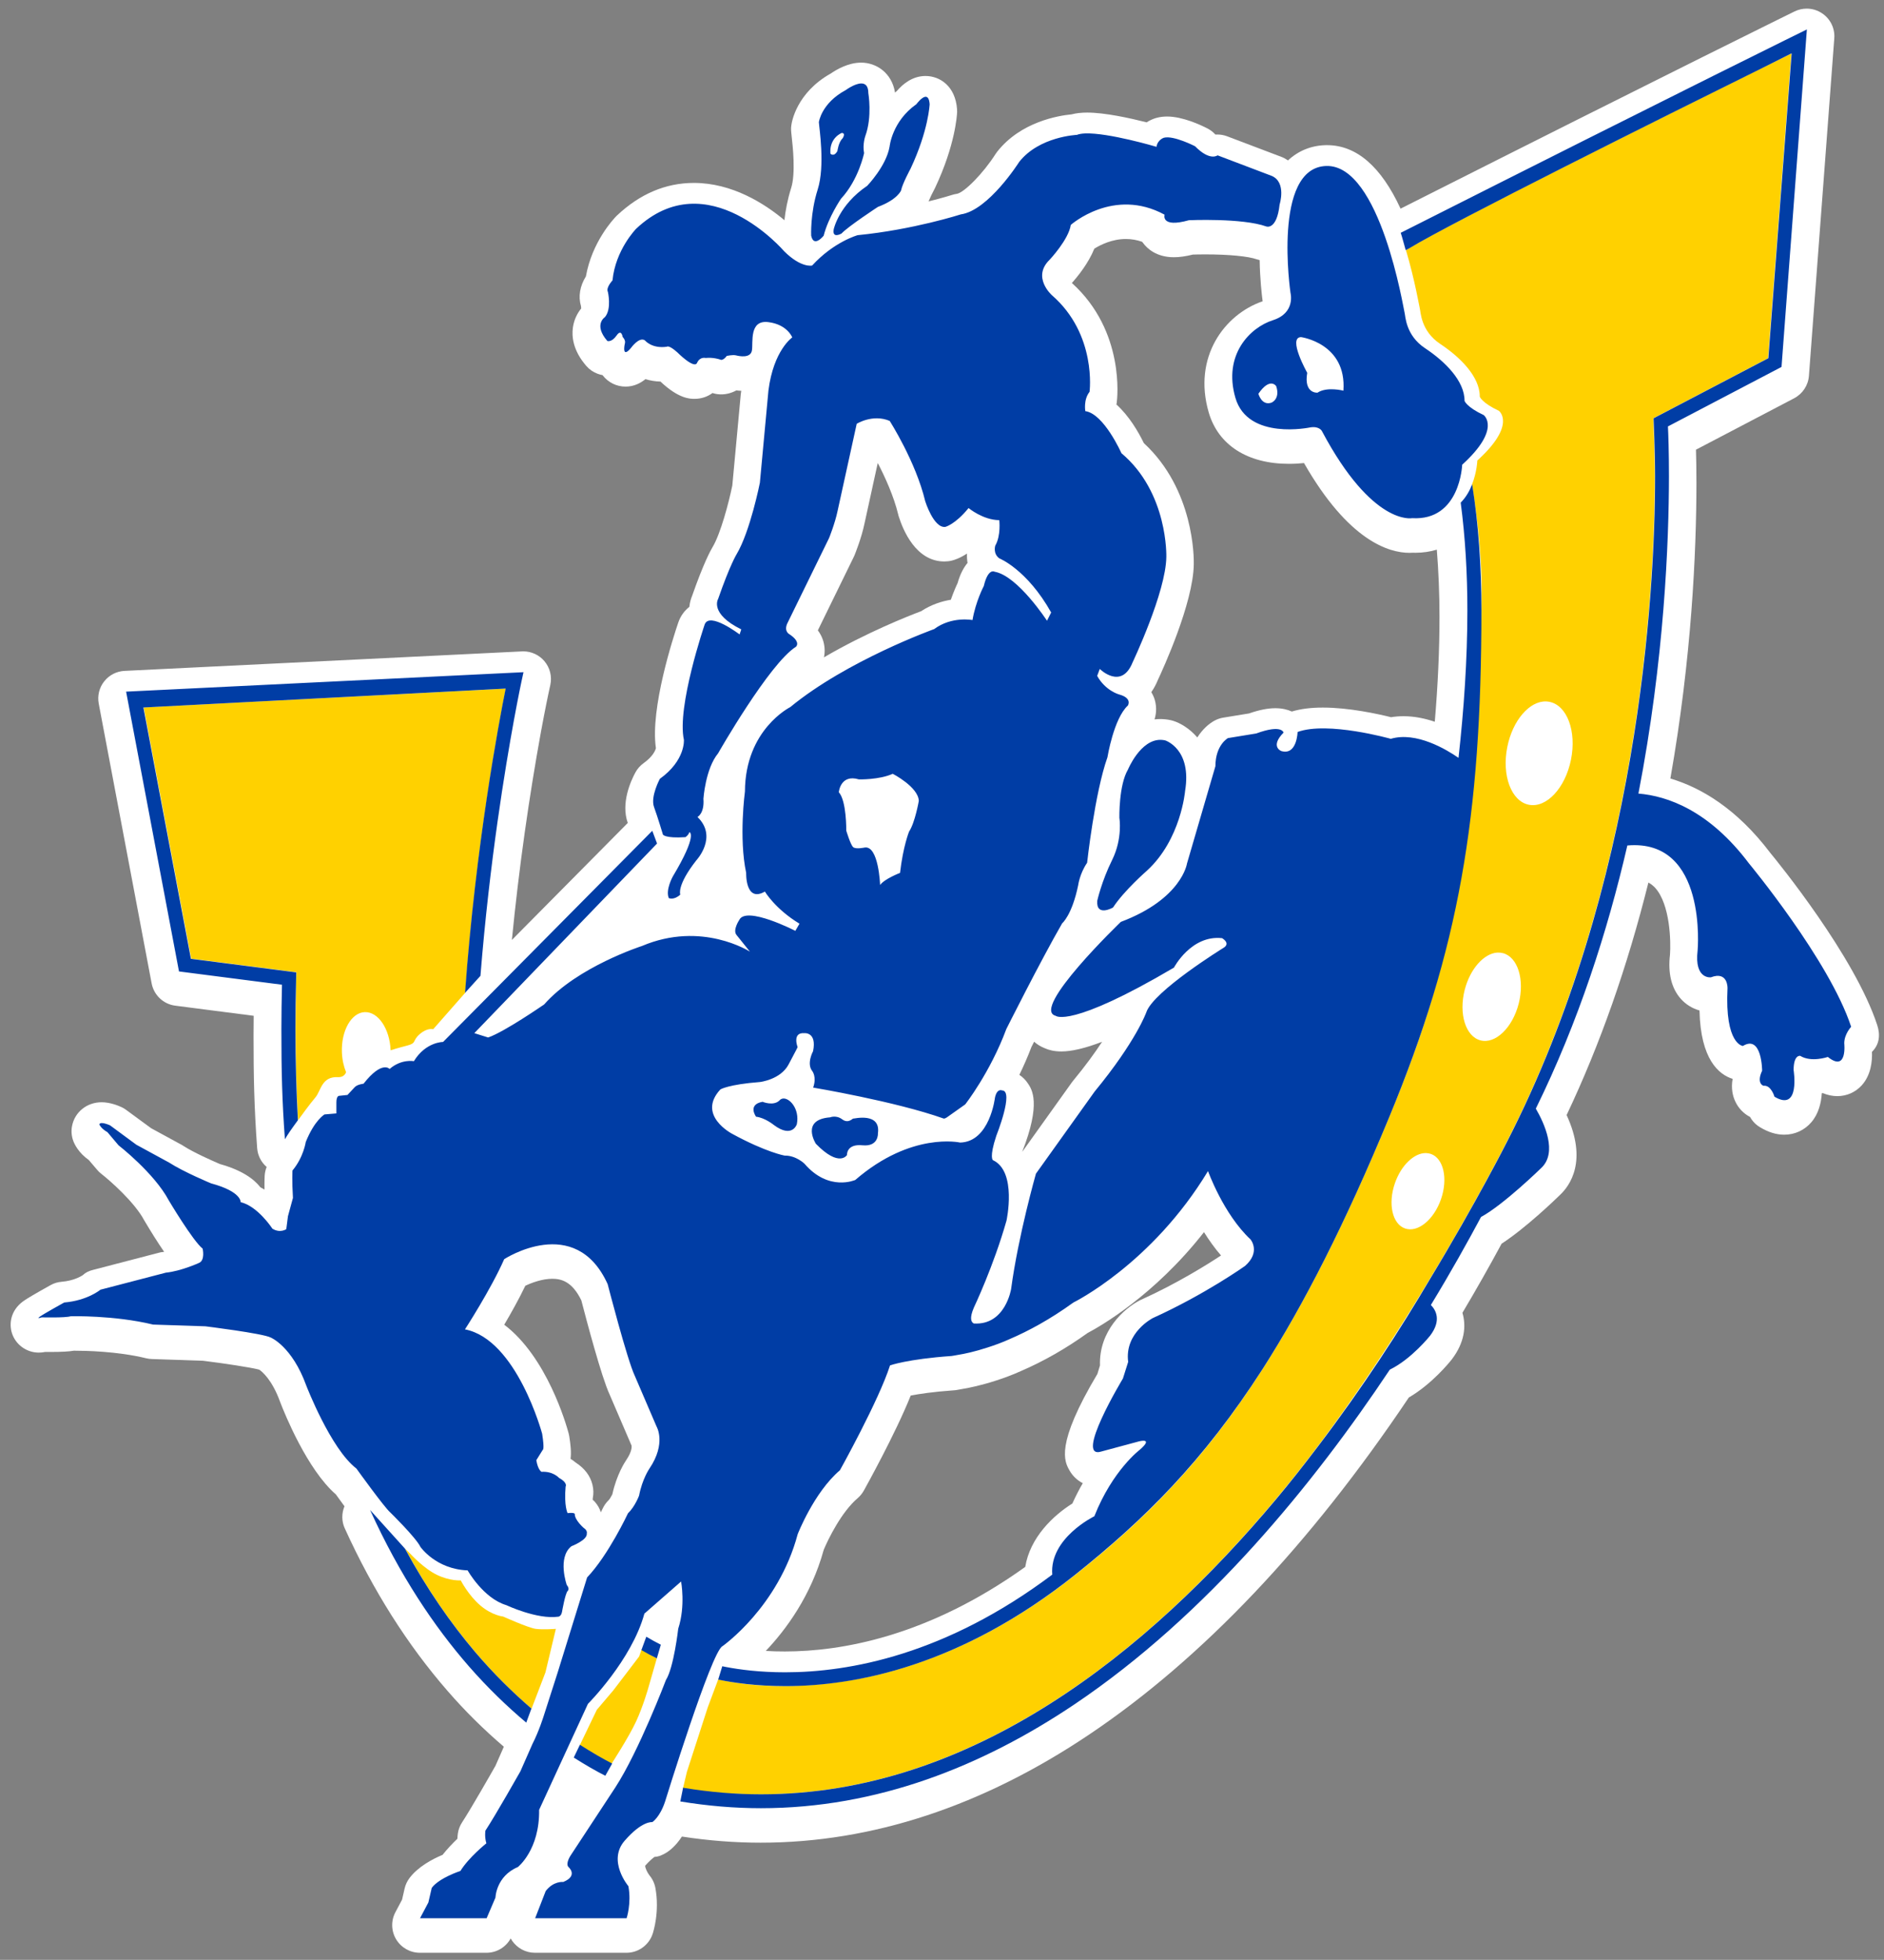
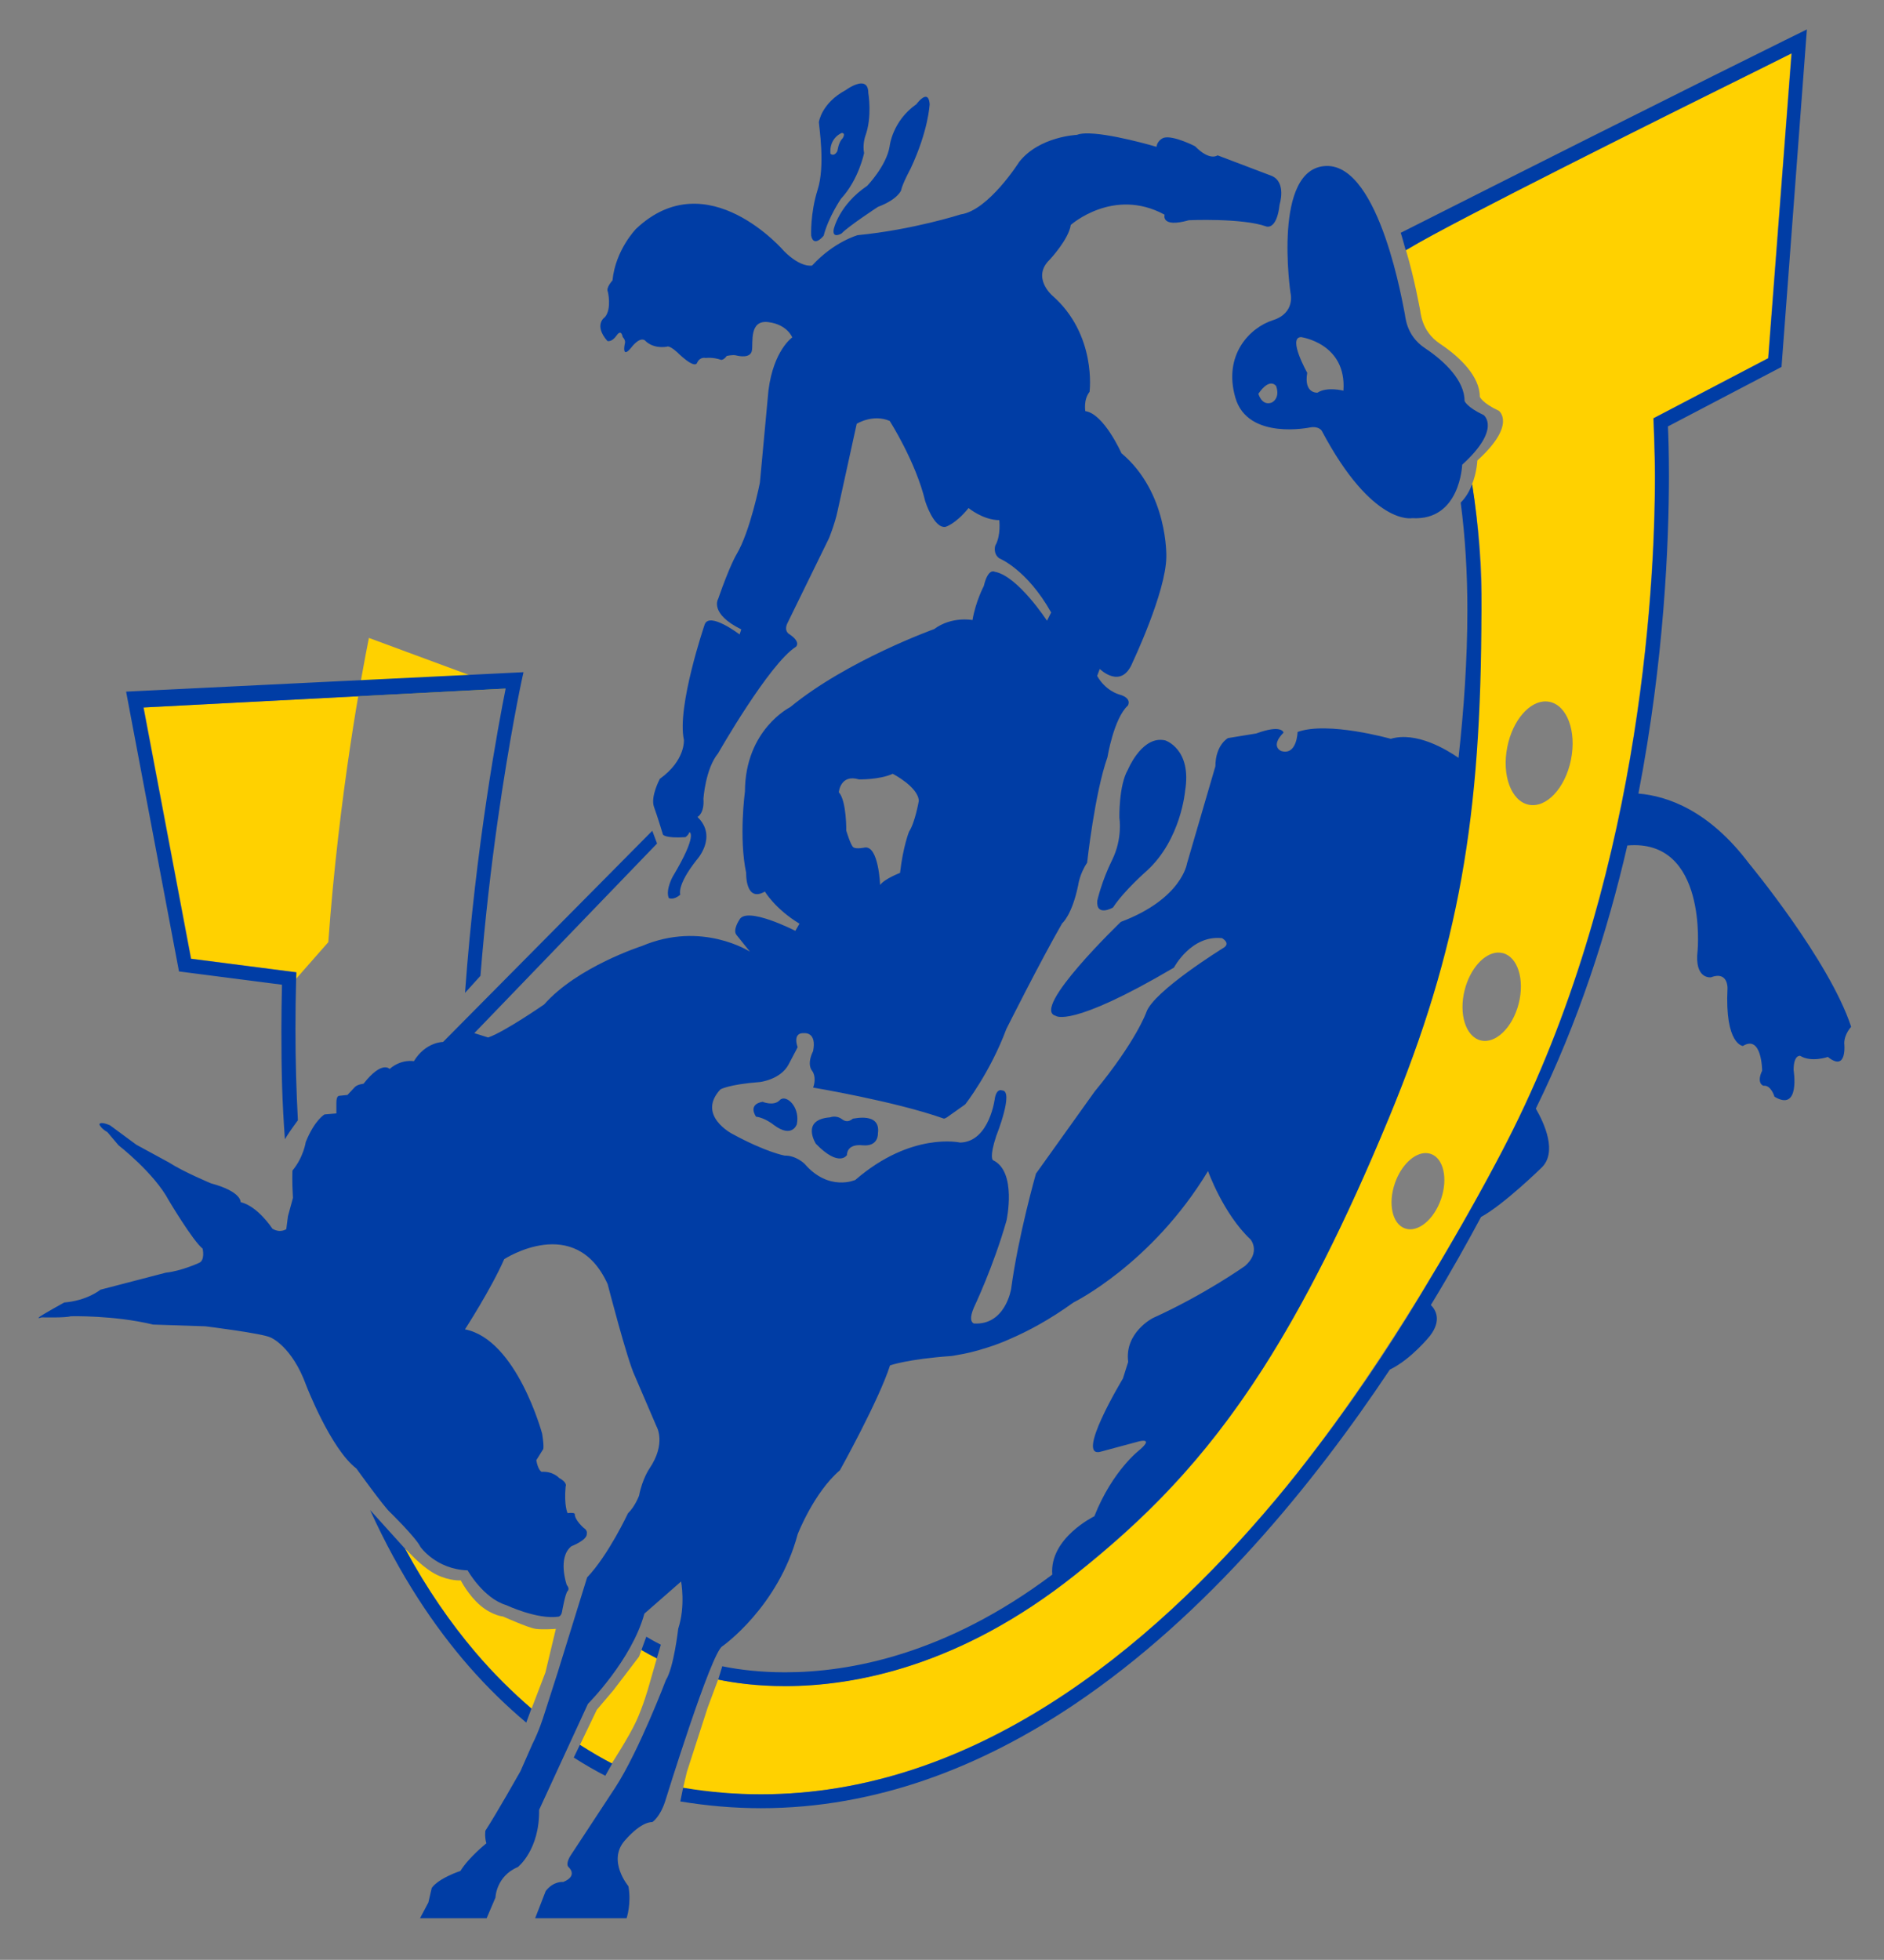
<svg xmlns="http://www.w3.org/2000/svg" height="249.58" viewBox="0 0 240 249.576" width="240">
  <rect x="0" y="0" width="240" height="249.576" fill="#808080" stroke="none" />
  <g transform="matrix(1.25 0 0 -1.25 -262.62 673.66)">
    <g>
-       <path d="m230.15 1.1c-0.53 0-1.06 0.118-1.55 0.357-0.14 0.07-14.57 7.143-50.19 25.115-2.48-5.37-5.62-8.088-9.38-8.088-0.07 0-0.15 0.002-0.23 0.004-1.81 0.058-3.43 0.73-4.73 1.94-0.22-0.132-0.42-0.273-0.67-0.379-0.05-0.024-0.1-0.046-0.16-0.067l-6.92-2.623c-0.4-0.153-0.82-0.228-1.24-0.228-0.08 0-0.17 0.003-0.25 0.008-0.03-0.033-0.07-0.068-0.11-0.108-0.26-0.27-0.57-0.494-0.9-0.668-0.89-0.458-3.18-1.523-5.15-1.523-0.46 0-0.9 0.054-1.3 0.16-0.04 0.009-0.07 0.019-0.11 0.029-0.39 0.113-0.8 0.296-1.2 0.551-2.14-0.543-5.33-1.242-7.57-1.242-0.75 0-1.41 0.076-2 0.228-1.65 0.159-6.47 0.939-9.47 4.762-0.07 0.096-0.14 0.193-0.21 0.295-1.52 2.391-3.96 4.901-4.93 5.063-0.2 0.027-0.4 0.073-0.59 0.134-0.02 0.009-1.17 0.371-3.01 0.83 0.17-0.415 0.51-1.124 0.78-1.619 0.03-0.06 0.07-0.123 0.09-0.185 2.53-5.383 2.75-9.151 2.77-9.563 0-0.132 0-0.266-0.01-0.398-0.22-2.907-2.17-4.207-4.02-4.207-1.66 0-2.9 1.037-3.64 1.904-0.09 0.067-0.16 0.14-0.24 0.209-0.4-2.497-2.36-3.814-4.32-3.814-1.62 0-3.11 0.866-3.85 1.377-4.39 2.458-4.99 6.2-5.04 6.625-0.03 0.195-0.04 0.393-0.03 0.591 0.01 0.149 0.03 0.449 0.08 0.862 0.13 1.152 0.52 4.658-0.07 6.509-0.47 1.489-0.73 2.918-0.858 4.102-2.527-2.118-6.646-4.748-11.539-4.748-3.581 0-6.877 1.397-9.795 4.152-0.031 0.03-0.061 0.058-0.092 0.09-0.333 0.339-3.084 3.25-3.863 7.662-0.767 1.23-0.992 2.572-0.627 3.78 0.013 0.095 0.022 0.205 0.027 0.306-0.456 0.56-0.897 1.349-1.053 2.395-0.169 1.157-0.01 2.95 1.706 4.924 0.389 0.45 0.886 0.793 1.445 0.998 0.196 0.073 0.406 0.129 0.619 0.168 0.009 0.011 0.019 0.022 0.027 0.035 0.702 0.908 1.763 1.429 2.909 1.429 1.101 0 1.946-0.471 2.535-0.953 0.575 0.181 1.219 0.297 1.914 0.313 2.327 2.2 3.775 2.199 4.338 2.199 0.852 0 1.645-0.268 2.287-0.742 0.292 0.095 0.595 0.152 0.902 0.168 0.063 0.003 0.133 0.006 0.195 0.006 0.677 0 1.335-0.176 1.936-0.506 0.198 0.024 0.409 0.043 0.631 0.049-0.021 0.131-0.038 0.263-0.055 0.396-0.004 0.038-0.009 0.078-0.014 0.115l-1.072 11.553c-0.454 2.215-1.498 6.147-2.508 7.828-0.235 0.391-1.146 2.031-2.603 6.197-0.149 0.353-0.301 0.837-0.361 1.424-0.639 0.5-1.134 1.184-1.411 1.998-0.623 1.831-3.597 10.931-2.849 15.998-0.077 0.299-0.383 1.06-1.571 1.911-0.433 0.31-0.792 0.717-1.046 1.187-0.591 1.094-1.866 3.905-0.967 6.425l-14.764 14.9c0.444-4.5 0.986-9.08 1.633-13.66 0.623-4.41 1.319-8.722 2.068-12.831 0.282-1.526 0.515-2.723 0.68-3.537 0.154-0.782 0.243-1.19 0.248-1.209l0.27-1.248c0.23-1.071-0.049-2.185-0.756-3.02-0.671-0.792-1.654-1.246-2.686-1.246-0.058 0-0.117 0.002-0.174 0.006l-50.623 2.481c-1.018 0.048-1.963 0.536-2.593 1.335-0.632 0.8-0.886 1.833-0.696 2.834l6.738 35.625c0.286 1.5 1.501 2.65 3.01 2.84l9.99 1.29c-0.011 0.92-0.017 1.75-0.017 2.55 0 5.08 0.074 9.05 0.459 14.3 0.07 0.95 0.521 1.81 1.211 2.4-0.142 0.35-0.229 0.72-0.252 1.1-0.008 0.1-0.041 0.72-0.024 1.78-0.168-0.1-0.342-0.2-0.521-0.29-0.849-1.09-2.397-2.19-5.154-2.96-1.03-0.44-3.377-1.49-4.588-2.27-0.073-0.05-0.146-0.09-0.223-0.14l-3.965-2.16-3.162-2.32c-0.196-0.15-0.403-0.27-0.623-0.37-0.503-0.23-1.495-0.61-2.514-0.61-1.879 0-3.43 1.25-3.769 3.04-0.12 0.63-0.064 1.28 0.158 1.88 0.168 0.45 0.674 1.51 1.983 2.44l1.074 1.26c0.156 0.19 0.332 0.36 0.523 0.5 1.102 0.86 4.235 3.61 5.455 5.91 0.026 0.04 0.054 0.09 0.084 0.14 0.729 1.23 1.597 2.63 2.459 3.88-0.061 0.01-0.121 0.02-0.177 0.02-0.176 0.02-0.35 0.05-0.522 0.1l-8.328 2.17c-0.552 0.14-0.928 0.3-1.342 0.68-0.196 0.13-1.119 0.71-2.683 0.84-0.497 0.04-0.981 0.18-1.418 0.43-1.874 1.04-3.041 1.73-3.471 2.04-1.652 1.2-1.828 2.91-1.439 4.1 0.472 1.45 1.865 2.45 3.391 2.45 0.192 0 0.453-0.01 0.801-0.08h0.67c1.526 0 2.397-0.06 2.998-0.16h0.182c1.193 0 5.368 0.06 9.077 0.97 0.235 0.05 0.475 0.09 0.714 0.09l6.5 0.22c2.773 0.34 6.13 0.86 7.114 1.12 0.018 0.01 0.024 0.02 0.072 0.03 0.33 0.23 1.61 1.25 2.635 4.09 0.006 0.02 0.016 0.04 0.025 0.07 0.556 1.44 3.426 8.54 7.076 11.71 0.4 0.56 0.763 1.05 1.098 1.51-0.365 0.87-0.386 1.89 0.031 2.8 3.582 7.89 7.996 14.86 13.113 20.73 2.24 2.58 4.596 4.9 7.157 7.09l-1.065 2.42c-0.509 0.9-3.132 5.5-4.254 7.21-0.274 0.42-0.458 0.89-0.535 1.39-0.019 0.13-0.051 0.37-0.066 0.7-0.593 0.57-1.279 1.28-1.887 2.05-1.275 0.53-3.114 1.5-4.209 2.95-0.3 0.4-0.514 0.85-0.627 1.34l-0.32 1.41-0.85 1.6c-0.578 1.09-0.543 2.4 0.094 3.46 0.639 1.06 1.783 1.71 3.018 1.71h8.488c1.292 0 2.471-0.71 3.086-1.83 0.056 0.1 0.115 0.2 0.181 0.3 0.656 0.95 1.744 1.53 2.907 1.53h11.654c1.515 0 2.86-0.97 3.34-2.41 0.094-0.28 0.901-2.83 0.351-5.84-0.111-0.6-0.377-1.16-0.773-1.63-0.268-0.34-0.553-0.98-0.529-1.21 0.561-0.63 0.965-0.96 1.193-1.12 0.542-0.03 1.031-0.24 1.572-0.58 0.313-0.2 1.121-0.79 1.916-2.01 3.374 0.52 6.743 0.78 10.033 0.78 14.164 0 28.264-4.64 41.904-13.81 14.36-9.65 28.03-24.07 40.66-42.88 2.95-1.72 5.17-4.47 5.44-4.81 0.01-0.01 0.03-0.03 0.04-0.05 1.64-2.16 1.85-4.23 1.35-5.93 1.75-2.94 3.42-5.89 4.99-8.8 3.06-1.98 6.85-5.63 7.44-6.21 1.26-1.18 3.54-4.33 0.84-10.17 4.25-8.96 7.75-18.89 10.42-29.61 0.37 0.2 0.64 0.44 0.85 0.66 1.94 2.12 2.02 6.94 1.9 8.52-0.28 2.39 0.19 4.28 1.37 5.62 0.64 0.72 1.48 1.24 2.39 1.49 0.13 6.27 2.49 8.17 4.22 8.71-0.22 1.23 0.02 2.19 0.32 2.84 0.39 0.87 1.08 1.59 1.9 2.01 0.3 0.54 0.73 0.99 1.27 1.31 1.06 0.64 2.07 0.95 3.08 0.95 1.36 0 2.59-0.57 3.47-1.6 0.9-1.06 1.24-2.42 1.32-3.68 0.05 0 0.1-0.01 0.14-0.01 0.61 0.25 1.22 0.38 1.83 0.38 1.22 0 2.33-0.5 3.14-1.4 1.15-1.29 1.33-3.04 1.28-4.24 0.94-0.92 1.09-2.13 0.67-3.41-2.88-8.78-12.7-20.81-13.61-21.91-4.33-5.72-8.91-8.35-12.74-9.487 2.71-15.37 3.31-28.804 3.32-37.61 0-1.706-0.03-3.139-0.06-4.265l12.51-6.551c1.07-0.563 1.79-1.641 1.88-2.854l3.23-42.978c0.1-1.259-0.49-2.473-1.54-3.18-0.59-0.402-1.28-0.606-1.97-0.606zm-86.74 29.336c0.71 0 1.4 0.117 2.08 0.355 0.04 0.053 0.08 0.103 0.12 0.154 0.5 0.676 1.67 1.813 3.93 1.813 0.71 0 1.5-0.112 2.41-0.338 0.34-0.01 0.9-0.024 1.58-0.024 3.01 0 5.47 0.237 6.58 0.631 0.09 0.035 0.23 0.066 0.35 0.098 0.04 2.433 0.28 4.475 0.38 5.242-4.89 1.676-8.91 7.139-6.87 14.145 1.21 4.168 4.94 6.556 10.22 6.556 0.72 0 1.37-0.042 1.92-0.099 5.67 9.905 10.81 11.433 13.44 11.433 0.16 0 0.3-0.007 0.43-0.015 0.11 0.003 0.22 0.006 0.33 0.006 0.96 0 1.87-0.139 2.72-0.397 0.22 2.764 0.34 5.626 0.34 8.578 0 4.163-0.2 8.632-0.6 13.338-1.25-0.421-2.6-0.705-3.99-0.705-0.54 0-1.06 0.042-1.58 0.127-1.66-0.414-5.35-1.227-8.68-1.227-1.53 0-2.83 0.164-3.96 0.502-0.59-0.265-1.29-0.421-2.1-0.421-0.96 0-2.06 0.218-3.35 0.666l-3.28 0.535c-0.39 0.062-0.76 0.191-1.11 0.377-0.75 0.403-1.55 1.122-2.2 2.144-1-1.156-2.18-1.838-3.08-2.117-0.09-0.026-0.18-0.052-0.27-0.072-0.45-0.103-0.91-0.153-1.37-0.153-0.25 0-0.49 0.019-0.73 0.045 0.28-0.899 0.27-1.886-0.07-2.789-0.09-0.216-0.2-0.449-0.34-0.685 0.3-0.427 0.58-0.927 0.82-1.514 0.63-1.348 4.52-9.792 4.59-14.768 0.02-0.796 0.05-9.514-6.36-15.427-0.69-1.417-1.87-3.457-3.5-4.92 0.03-0.093 0.04-0.187 0.05-0.283 0.05-0.369 1.1-9.028-5.72-15.19 0.74-0.825 2.11-2.51 2.86-4.371 0.81-0.505 2.28-1.23 4.01-1.23zm-31.6 28.523c0.92 1.77 2.04 4.214 2.61 6.568 0.01 0.078 0.04 0.15 0.06 0.225 0.54 1.729 2.18 5.75 5.81 5.75 0.16 0 0.33-0.01 0.49-0.029 0.14-0.015 0.28-0.037 0.42-0.071 0.38-0.088 1.08-0.32 1.98-0.906-0.02 0.386 0 0.787 0.07 1.186-0.5 0.603-0.95 1.436-1.27 2.58-0.21 0.438-0.53 1.179-0.86 2.115-1.16 0.192-2.49 0.61-3.78 1.457-1.58 0.594-6.95 2.701-12.38 5.877 0.07-0.356 0.1-0.723 0.08-1.094-0.05-0.846-0.33-1.629-0.86-2.342l4.57-9.341c0.04-0.073 0.07-0.147 0.1-0.221 0.09-0.222 0.89-2.201 1.27-4.035l1.69-7.719zm19.92 73.701c0.39 0.35 0.85 0.63 1.36 0.83 0.53 0.24 1.22 0.41 2.11 0.41 1.33 0 3.05-0.41 5.19-1.23-0.89 1.36-2.09 3.02-3.69 4.96-0.05 0.06-0.1 0.13-0.15 0.19l-6.34 8.87c2.44-6.19 1.24-7.97 0.72-8.73-0.29-0.44-0.66-0.8-1.08-1.08 0.53-1.09 1.06-2.29 1.54-3.55 0.07-0.14 0.19-0.37 0.34-0.67zm21.64 24.25c0.62 0.99 1.34 2.02 2.17 2.97-1.74 1.15-5.59 3.56-10.16 5.63-0.05 0.02-0.1 0.04-0.16 0.07-2.03 1.04-5.25 3.91-5.1 8.31l-0.33 1.08c-5.39 9.03-4.2 11.14-3.55 12.29 0.4 0.71 0.99 1.26 1.69 1.62-0.46 0.78-0.9 1.65-1.33 2.59-2.43 1.52-5.39 4.32-6 8.07-12.39 8.87-23.44 10.77-30.623 10.77-0.864 0-1.677-0.02-2.43-0.07 2.533-2.66 5.763-6.99 7.383-12.88 0.57-1.37 2.27-4.83 4.32-6.57 0.32-0.28 0.58-0.6 0.79-0.97 0.18-0.33 4.02-7.22 5.97-12.1 1.1-0.21 2.87-0.48 5.42-0.66 0.08 0 0.17-0.01 0.25-0.02 0 0 0.35-0.05 0.92-0.16 0.92-0.15 2.4-0.46 4.29-1.07 1.08-0.35 2.15-0.75 3.14-1.2 2.89-1.24 5.76-2.88 8.52-4.86 1.54-0.81 8.48-4.74 14.82-12.84zm-83.016 5.94c1.106 0 2.513 0.31 3.697 2.75 0.683 2.63 2.573 9.76 3.582 11.94l2.742 6.38c0.022 0.05 0.045 0.11 0.072 0.16 0.026 0.15 0.069 0.75-0.664 1.84-0.186 0.27-1.231 1.86-1.781 4.37-0.135 0.28-0.341 0.63-0.486 0.77-0.311 0.3-0.562 0.66-0.746 1.05-0.064 0.13-0.143 0.3-0.235 0.48-0.152-0.48-0.401-0.92-0.732-1.3-0.089-0.1-0.191-0.2-0.307-0.3 0.004-0.07 0.009-0.13 0.014-0.2 0.111-0.56 0.098-1.15-0.043-1.72-0.28-1.14-1.004-2.09-2.155-2.83-0.189-0.16-0.402-0.32-0.634-0.46 0.114-0.88-0.004-1.85-0.166-2.88-0.019-0.12-0.045-0.24-0.076-0.36-0.316-1.17-2.769-9.73-8.206-13.84 0.873-1.48 1.873-3.27 2.686-4.96 0.861-0.41 2.182-0.89 3.438-0.89z" transform="matrix(.8 0 0 -.8 210.1 538.93)" fill="#fff" />
-       <path d="m228.19 6.818c-10.18 5.001-44.36 21.979-49.09 25.039 1.14 3.855 1.71 7.255 1.76 7.416 0.12 0.383 0.1 2.875 2.62 4.538 2.51 1.662 5.04 4.158 5.02 6.701 0 0 0.25 0.781 2.44 1.808 0 0 2.3 1.739-2.75 6.325 0 0-0.05 1.462-0.67 3.033 0.81 5.127 1.39 10.551 1.18 16.045-1.15 29.627-2.85 43.047-11.75 64.567-13.87 33.53-25.37 46.68-40.02 58.3-14.8 11.72-28.1 14.07-36.9 14.13-3.703 0.03-6.686-0.44-8.548-0.84l-1.328 3.55-2.656 8.21-0.508 2.14c3.34 0.54 6.709 0.72 9.916 0.72 13.434 0 25.744-4.53 36.754-11.49 11.02-6.96 20.71-16.37 28.85-26.08 16.29-19.42 29.46-45.58 29.46-45.58 16.65-32.5 18.83-69.442 18.82-84.672 0-3.259-0.19-7.408-0.19-7.408l14.62-7.651 2.97-38.801zm-163.76 80.871l-46.121 2.405 6.05 31.986 13.403 1.73-0.024 0.81c-0.056 2.18-0.084 4.31-0.084 6.4 0.002 4.04 0.11 7.91 0.311 11.62 0 0 0.046-0.05 0.025-0.02 0.397-0.55 1.411-1.95 2.186-2.87 0.714-0.85 0.78-2.69 2.888-2.58 0.837 0.04 1.016-0.63 1.016-0.63-0.297-0.73-0.493-1.58-0.529-2.51-0.107-2.77 1.197-5.07 2.908-5.14 1.713-0.06 3.181 2.11 3.297 4.86 0 0 0.94-0.3 2.15-0.61 1.211-0.32 0.573-0.59 1.553-1.44 0.98-0.86 1.719-0.63 1.719-0.63l4.23-4.81-0.15 0.17c1.356-18.8 4.29-34.355 5.172-38.741zm132.53 1.637c0.14 0.005 0.28 0.023 0.42 0.051 2.25 0.45 3.47 3.753 2.74 7.367-0.73 3.626-3.14 6.196-5.38 5.736-2.23-0.45-3.46-3.747-2.73-7.365 0.68-3.396 2.84-5.866 4.95-5.789zm-6.24 31.984c0.25-0.01 0.49 0.01 0.73 0.07 1.89 0.49 2.79 3.37 2.01 6.43-0.79 3.08-2.97 5.17-4.86 4.68-1.9-0.49-2.8-3.37-2.02-6.43 0.69-2.69 2.45-4.63 4.14-4.75zm-9.08 25.53c0.22 0.01 0.43 0.04 0.63 0.11 1.62 0.56 2.2 3.15 1.29 5.77s-2.96 4.29-4.58 3.72c-1.62-0.56-2.2-3.14-1.29-5.76 0.79-2.29 2.46-3.86 3.95-3.84zm-130.04 50.38c2.827 5.22 5.872 9.56 8.923 13.15 2.428 2.86 4.854 5.23 7.188 7.22l1.765-4.61 1.329-5.55s-1.606 0.13-2.577 0c-0.971-0.14-4.144-1.57-4.144-1.57s-1.361-0.11-2.891-1.4c-1.532-1.3-2.502-3.2-2.502-3.2s-1.361 0.1-3.045-0.71c-1.689-0.82-3.363-2.66-3.363-2.66l-0.683-0.67zm30.134 12.82l-0.322 0.91-1.719 2.26-1.56 2.04-2.112 2.49-2.168 4.51c1.46 0.93 2.832 1.72 4.053 2.35 0 0 2.195-3.38 3.117-5.37 0.924-2 1.565-4.3 1.565-4.3l1.076-3.74c-0.645-0.32-1.31-0.79-1.93-1.15z" transform="matrix(.8 0 0 -.8 210.1 538.93)" fill="#ffd100" />
+       <path d="m228.19 6.818c-10.18 5.001-44.36 21.979-49.09 25.039 1.14 3.855 1.71 7.255 1.76 7.416 0.12 0.383 0.1 2.875 2.62 4.538 2.51 1.662 5.04 4.158 5.02 6.701 0 0 0.25 0.781 2.44 1.808 0 0 2.3 1.739-2.75 6.325 0 0-0.05 1.462-0.67 3.033 0.81 5.127 1.39 10.551 1.18 16.045-1.15 29.627-2.85 43.047-11.75 64.567-13.87 33.53-25.37 46.68-40.02 58.3-14.8 11.72-28.1 14.07-36.9 14.13-3.703 0.03-6.686-0.44-8.548-0.84l-1.328 3.55-2.656 8.21-0.508 2.14c3.34 0.54 6.709 0.72 9.916 0.72 13.434 0 25.744-4.53 36.754-11.49 11.02-6.96 20.71-16.37 28.85-26.08 16.29-19.42 29.46-45.58 29.46-45.58 16.65-32.5 18.83-69.442 18.82-84.672 0-3.259-0.19-7.408-0.19-7.408l14.62-7.651 2.97-38.801zm-163.76 80.871l-46.121 2.405 6.05 31.986 13.403 1.73-0.024 0.81l4.23-4.81-0.15 0.17c1.356-18.8 4.29-34.355 5.172-38.741zm132.53 1.637c0.14 0.005 0.28 0.023 0.42 0.051 2.25 0.45 3.47 3.753 2.74 7.367-0.73 3.626-3.14 6.196-5.38 5.736-2.23-0.45-3.46-3.747-2.73-7.365 0.68-3.396 2.84-5.866 4.95-5.789zm-6.24 31.984c0.25-0.01 0.49 0.01 0.73 0.07 1.89 0.49 2.79 3.37 2.01 6.43-0.79 3.08-2.97 5.17-4.86 4.68-1.9-0.49-2.8-3.37-2.02-6.43 0.69-2.69 2.45-4.63 4.14-4.75zm-9.08 25.53c0.22 0.01 0.43 0.04 0.63 0.11 1.62 0.56 2.2 3.15 1.29 5.77s-2.96 4.29-4.58 3.72c-1.62-0.56-2.2-3.14-1.29-5.76 0.79-2.29 2.46-3.86 3.95-3.84zm-130.04 50.38c2.827 5.22 5.872 9.56 8.923 13.15 2.428 2.86 4.854 5.23 7.188 7.22l1.765-4.61 1.329-5.55s-1.606 0.13-2.577 0c-0.971-0.14-4.144-1.57-4.144-1.57s-1.361-0.11-2.891-1.4c-1.532-1.3-2.502-3.2-2.502-3.2s-1.361 0.1-3.045-0.71c-1.689-0.82-3.363-2.66-3.363-2.66l-0.683-0.67zm30.134 12.82l-0.322 0.91-1.719 2.26-1.56 2.04-2.112 2.49-2.168 4.51c1.46 0.93 2.832 1.72 4.053 2.35 0 0 2.195-3.38 3.117-5.37 0.924-2 1.565-4.3 1.565-4.3l1.076-3.74c-0.645-0.32-1.31-0.79-1.93-1.15z" transform="matrix(.8 0 0 -.8 210.1 538.93)" fill="#ffd100" />
      <path d="m230.17 3.75s-14.54 7.121-51.74 25.898c0.19 0.549 0.44 1.544 0.6 2.084l0.05 0.127c0.12-0.069 0.28-0.151 0.43-0.234 5.29-3.227 32.39-16.74 45.04-22.994 1.53-0.767 2.79-1.398 3.65-1.83v0.031c0.01-0.005 0.02-0.01 0.03-0.014l-2.97 38.801-14.62 7.651s0.19 4.15 0.19 7.408c0.01 15.23-2.17 52.172-18.83 84.672 0 0-3.81 7.56-9.86 17.57-3.72 6.31-8.51 13.74-14.26 21.29-1.73 2.29-3.51 4.55-5.33 6.72-8.14 9.71-17.84 19.12-28.85 26.08-11.01 6.97-23.32 11.49-36.757 11.49-3.206 0-6.484-0.27-9.824-0.82v-0.01c-0.032-0.01-0.067-0.02-0.103-0.02l-0.358 1.76c3.485 0.57 6.908 0.86 10.26 0.86 14.762 0 28.172-5.31 39.942-13.22 16.98-11.41 30.59-28.24 40.18-42.63 2.76-1.34 5.13-4.32 5.13-4.32 1.5-1.97 0.72-3.29 0.1-3.91 2.58-4.24 4.71-8.07 6.39-11.21 2.88-1.56 7.66-6.23 7.66-6.23 2.13-1.97 0.4-5.71-0.68-7.57 5.42-11.02 9.13-22.56 11.66-33.51 10.25-0.9 8.95 13.38 8.95 13.38-0.44 3.7 1.69 3.41 1.69 3.41 2.2-0.84 2.12 1.39 2.12 1.39-0.36 7.19 1.96 7.35 1.96 7.35 2.43-1.48 2.45 3.15 2.45 3.15-0.77 1.65 0.17 1.92 0.17 1.92 0.97-0.13 1.4 1.39 1.4 1.39 3.32 2 2.44-3.39 2.44-3.39 0-1.99 0.84-1.81 0.84-1.81 1.41 0.87 3.52 0.14 3.52 0.14 2.51 2 2.09-1.74 2.09-1.74 0-1.17 0.88-2.1 0.88-2.1-2.79-8.48-13.02-20.81-13.02-20.81-5.08-6.74-10.37-8.58-14.08-8.89 3.31-17.076 3.88-32.074 3.89-40.4 0-3.186-0.08-5.377-0.13-6.355l14.47-7.576 3.23-42.979zm-120.47 6.877c-0.84 0.011-1.96 0.842-1.96 0.842-3.12 1.668-3.43 4.086-3.43 4.086 0.03 0.674 0.82 5.531-0.15 8.58s-0.83 5.883-0.83 5.883c0.34 1.576 1.59 0 1.59 0 0.61-2.383 2.21-4.711 2.21-4.711 2.26-2.432 2.94-5.809 2.94-5.809-0.22-1.136 0.16-2.186 0.16-2.186 0.9-2.452 0.38-5.462 0.38-5.462 0-0.94-0.41-1.23-0.91-1.223zm8.26 1.703c-0.5-0.063-1.23 0.941-1.23 0.941-3.1 2.171-3.41 5.389-3.41 5.389-0.42 2.48-2.85 5-2.85 5-3.63 2.453-4.27 5.543-4.27 5.543-0.22 1.259 1 0.531 1 0.531 0.84-0.904 4.63-3.386 4.63-3.386 2.53-0.951 2.95-2.096 2.95-2.096 0.17-0.858 1.21-2.773 1.21-2.773 2.3-4.894 2.43-8.208 2.43-8.208-0.05-0.664-0.23-0.912-0.46-0.941zm-10.73 4.6c0.56 0.028 0.09 0.703 0.09 0.703-0.51 0.479-0.65 1.599-0.65 1.599-0.45 0.814-0.89 0.338-0.89 0.338-0.16-2.048 1.45-2.64 1.45-2.64zm30.99 0.064c-0.42 0.018-0.78 0.074-1.04 0.182 0 0-4.81 0.197-7.36 3.455 0 0-3.9 6.174-7.43 6.67 0 0-6.08 1.958-13.14 2.648 0 0-3.01 0.825-5.8 3.867 0 0-1.38 0.347-3.554-1.81 0 0-9.774-11.455-18.867-2.871 0 0-2.632 2.677-3.009 6.574 0 0-0.87 0.927-0.588 1.459 0 0 0.509 2.137-0.366 3.205 0 0-1.516 0.96 0.299 3.051 0 0 0.551 0.201 1.174-0.697 0.623-0.899 0.772 0.183 0.772 0.183s0.401 0.384 0.293 0.807c-0.111 0.421-0.33 1.926 0.789 0.568 0 0 1.036-1.447 1.763-0.933 0 0 0.86 1.079 2.783 0.804 0 0 0.239-0.274 1.34 0.717 0 0 2.145 2.163 2.514 1.338 0.365-0.825 1.1-0.623 1.1-0.623s0.889-0.137 1.986 0.244c0 0 0.326 0.012 0.691-0.502 0 0 0.77-0.183 1.194-0.072 0.421 0.11 1.856 0.394 2.019-0.637 0.163-1.032-0.369-3.895 2.071-3.601 2.436 0.293 3.066 1.949 3.066 1.949s-2.388 1.626-3.035 6.763l-1.09 11.743s-1.235 6.22-2.977 9.125c0 0-0.831 1.333-2.347 5.687 0 0-1.123 1.856 2.953 3.863l-0.213 0.645s-3.874-2.958-4.453-1.254c0 0-3.569 10.47-2.641 14.676 0 0 0.215 2.614-3.062 4.963 0 0-1.223 2.26-0.748 3.58 0.478 1.32 1.138 3.52 1.138 3.52s0.239 0.5 2.862 0.33c0 0 0.366-0.22 0.513-0.64 0 0 1.124 0.24-2.125 5.66 0 0-0.947 1.7-0.502 2.74 0 0 0.632 0.31 1.463-0.44 0 0-0.504-1.12 2.045-4.37 0 0 2.787-2.97 0.145-5.52 0 0 0.904-0.44 0.758-2.32 0 0 0.251-3.821 1.867-5.784 0 0 6.512-11.425 9.919-13.573 0 0 0.7-0.586-0.86-1.613 0 0-0.678-0.35-0.26-1.322l5.34-10.912s0.75-1.854 1.08-3.432l2.44-11.115s2.04-1.284 4.2-0.367c0 0 3.32 5.174 4.53 10.236 0 0 1.07 3.429 2.55 3.264 0 0 1.25-0.292 2.97-2.403 0 0 1.82 1.523 3.91 1.541 0 0 0.24 1.944-0.51 3.246 0 0-0.32 1.01 0.51 1.616 0 0 3.52 1.393 6.61 6.896l-0.53 1.053s-3.73-5.731-6.68-6.244c0 0-0.82-0.506-1.37 1.82 0 0-1.04 1.96-1.44 4.336 0 0-2.64-0.516-4.88 1.148 0 0-11.09 3.979-18.34 9.94 0 0-5.74 2.844-5.769 10.749 0 0-0.797 5.88 0.156 10.36 0 0-0.128 3.83 2.385 2.38 0 0 1.291 2.2 4.408 4.09l-0.53 0.91s-6.282-3.23-7.144-1.38c0 0-0.852 1.26-0.361 1.89l1.72 2.14s-6.121-3.96-13.754-0.72c0 0-8.215 2.63-12.455 7.44 0 0-5.088 3.52-7.14 4.21l-1.76-0.55 23.279-24.15-0.607-1.62-26.652 26.89s-2.21-0.02-3.719 2.45c0 0-1.579-0.32-3.092 0.99 0 0-0.964-1.13-3.322 1.88 0 0-0.813 0.08-1.141 0.46l-0.904 0.97-1.061 0.11s-0.351-0.03-0.351 0.85v1.39l-1.51 0.13s-1.252 0.69-2.393 3.51c0 0-0.277 1.94-1.691 3.63 0 0-0.077 1.27 0.06 3.49l-0.636 2.33-0.213 1.65s-0.78 0.55-1.766-0.06c0 0-1.865-2.87-4.049-3.38 0 0 0.147-1.34-3.763-2.39 0 0-3.493-1.45-5.348-2.65l-4.17-2.27-3.353-2.47s-1.275-0.58-1.362-0.11c0 0 0.185 0.5 1.03 0.98l1.412 1.67s4.55 3.53 6.402 7.02c0 0 3.062 5.15 4.309 6.14 0 0 0.365 1.54-0.514 1.84 0 0-2.219 1.02-4.172 1.22l-8.332 2.17s-1.638 1.38-4.617 1.63c0 0-2.637 1.46-3.111 1.81-0.475 0.34 0.24 0.08 0.24 0.08s3.027 0.08 3.705-0.14c0 0 5.503-0.15 10.492 1.06l6.66 0.22s7.297 0.9 8.324 1.43c0 0 2.715 1.1 4.534 6.13 0 0 3.111 8.06 6.379 10.55 0 0 3.542 4.93 4.312 5.59 0 0 3.264 3.19 3.852 4.4 0 0 1.973 2.84 6.004 2.98 0 0 1.993 3.55 4.927 4.43 0 0 3.927 1.85 6.623 1.47 0 0 0.367-0.02 0.477-0.62 0 0 0.404-2.34 0.715-2.65 0.312-0.31-0.11-0.76-0.11-0.76s-1.228-3.49 0.588-4.94c0 0 2.072-0.79 1.961-1.62 0 0 0.128-0.38-0.385-0.71 0 0-1.156-0.99-1.146-1.78 0 0 0.024-0.21-0.918-0.11 0 0-0.467-0.95-0.246-3.38 0 0 0.312-0.47-0.844-1.11 0 0-0.754-0.86-2.221-0.77 0 0-0.456-0.2-0.668-1.48l0.815-1.31s0.259 0.03-0.072-2.06c0 0-3.228-12.01-9.832-13.29 0 0 3.317-5.11 4.998-8.94 0 0 9.052-5.92 13.179 3.18 0 0 2.495 9.68 3.467 11.7l2.762 6.43s1.277 2.13-0.908 5.36c0 0-0.909 1.31-1.319 3.44 0 0-0.504 1.38-1.418 2.26 0 0-2.483 5.31-5.201 8.16l-3.756 12.12-1.799 5.6s-0.584 1.87-1.406 3.48l-1.537 3.49s-3.144 5.56-4.461 7.56c0 0-0.123 0.79 0.125 1.61 0 0-2.236 1.78-3.306 3.52 0 0-2.678 0.86-3.651 2.15l-0.43 1.86-1.064 2.01h8.486l1.123-2.63s0.071-2.72 2.856-3.89c0 0 2.78-2.18 2.705-7.28l6.219-13.5s5.577-5.58 7.191-11.49l4.676-4.09s0.589 3.08-0.365 6.01c0 0-0.561 4.95-1.565 6.53 0 0-3.433 9.04-6.445 13.68l-5.699 8.67s-0.69 1.03-0.268 1.47c0 0 1.287 1.1-0.666 1.9 0 0-1.239-0.15-2.24 1.16l-1.344 3.46h11.652s0.632-1.88 0.229-4.08c0 0-2.716-3.22-0.479-5.79 2.239-2.58 3.524-2.37 3.524-2.37s0.97-0.61 1.633-2.64c0 0 5.888-19.07 7.298-19.76 0 0 7.107-4.97 9.589-14.27 0 0 2.07-5.32 5.38-8.14 0 0 4.97-8.92 6.38-13.35 0 0 2.18-0.8 7.83-1.2 0 0 0.31-0.04 0.82-0.14 0.84-0.13 2.14-0.41 3.8-0.95 0.9-0.29 1.87-0.64 2.81-1.07 2.35-1.01 5.1-2.48 8.1-4.65 0 0 9.99-4.89 17.15-16.74 0 0 1.95 5.46 5.42 8.71 0 0 1.33 1.58-0.7 3.37 0 0-5.1 3.63-11.75 6.64 0 0-3.63 1.85-3.14 5.58l-0.67 2.12s-6.32 10.46-2.7 9.28l4.76-1.28s1.91-0.51 0.1 1.06c0 0-3.48 2.61-5.8 8.48 0 0-5.74 2.78-5.36 7.43-13.59 10.21-25.86 12.44-34.04 12.44-3.208 0-5.781-0.34-7.547-0.68-0.111-0.02-0.345-0.07-0.451-0.09l-0.52 1.7c1.862 0.39 4.845 0.83 8.548 0.83 8.86 0.01 22.31-2.54 36.93-14.19 8.68-6.92 16.27-14.35 23.91-26.25 5.22-8.16 10.46-18.4 16.09-32.01 8.9-21.52 11.74-38.18 11.75-64.565 0-5.494-0.37-10.914-1.18-16.041-0.31 0.81-0.77 1.65-1.46 2.342 0.58 4.403 0.85 9.016 0.85 13.699 0 6.313-0.45 12.717-1.13 18.803-1.52-1.057-5.38-3.385-8.63-2.424 0 0-8.03-2.272-11.87-0.871 0 0-0.07 3.016-2.07 2.43 0 0-1.48-0.55 0.28-2.348 0 0-0.18-1.102-3.48 0.109l-3.6 0.588s-1.59 0.859-1.6 3.584l-3.62 12.394s-0.65 4.5-8.43 7.43c0 0-11.57 11.12-8.29 11.96 0 0 1.82 1.66 15.06-6.14 0 0 2.19-4.18 6.13-3.75 0 0 1.18 0.66 0.14 1.26 0 0-8.89 5.49-9.79 8.18 0 0-1.29 3.67-6.58 10.09l-7.48 10.46s-2.25 7.89-3.16 14.67c0 0-0.72 4.67-4.76 4.41-0.34-0.18-0.57-0.67 0.02-2.04 0 0 2.51-5.27 4.15-11.06 0 0 1.37-6.26-1.73-7.7 0 0-0.5-0.3 0.43-3.1 0 0 2.31-5.78 0.73-5.78 0 0-0.64-0.31-0.9 0.92 0 0-0.65 5.63-4.44 5.72 0 0-6.21-1.42-13.35 4.76 0 0-3.38 1.53-6.47-2.06 0 0-1.08-1.07-2.535-1.04 0 0-2.343-0.41-6.675-2.77 0 0-4.569-2.36-1.506-5.66 0 0 1.012-0.63 5.037-0.94 0 0 2.613-0.3 3.639-2.22 1.03-1.92 1.16-2.22 1.16-2.22s-0.73-1.89 0.84-1.78c0 0 1.63-0.2 1.13 2.29 0 0-0.87 1.59-0.1 2.54 0 0 0.59 0.73 0.11 2.1 0 0 10.46 1.75 16.62 3.94 0 0 0.12 0.05 0.42-0.15 0.29-0.2 2.33-1.65 2.33-1.65s3.16-4.02 5.24-9.6c0 0 4.29-8.56 7.11-13.46 0 0 1.25-1.02 2.04-4.85 0 0 0.19-1.48 1.14-2.86 0 0 0.97-8.89 2.59-13.438 0 0 0.8-4.938 2.6-6.586 0 0 0.62-0.948-1.14-1.418 0 0-1.73-0.473-2.77-2.36l0.33-0.88s2.76 2.734 4.19-0.852c0 0 4.24-8.931 4.29-13.412 0 0 0.26-8.188-5.72-13.213 0 0-2.23-5.026-4.6-5.356 0 0-0.26-1.449 0.54-2.457 0 0 0.96-7.304-4.8-12.31 0 0-2.59-2.289-0.28-4.518 0 0 2.41-2.558 2.69-4.429 0 0 5.44-4.843 11.95-1.303 0 0-0.53 1.723 3.1 0.705 0 0 6.78-0.305 9.86 0.797 0 0 1.33 0.512 1.69-2.797 0 0 0.9-2.814-0.99-3.639l-6.91-2.623s-0.97 0.785-2.87-1.158c0 0-2.73-1.404-3.96-1.086 0 0-0.82 0.242-0.95 1.16 0 0-6.15-1.825-9.1-1.703zm30.72 4.143c-6.9 0.219-4.55 16.168-4.55 16.168s0.68 2.543-2.24 3.472c-2.92 0.928-6.37 4.402-4.78 9.881 1.59 5.478 9.56 3.766 9.56 3.766 1.17-0.172 1.47 0.488 1.47 0.488 6.45 12.129 11.49 11.074 11.49 11.074 6.12 0.365 6.37-6.804 6.37-6.804 5.04-4.586 2.74-6.323 2.74-6.323-2.19-1.027-2.44-1.808-2.44-1.808 0.02-2.544-2.51-5.039-5.02-6.701-2.52-1.663-2.5-4.156-2.62-4.538-0.12-0.381-3.09-18.894-9.98-18.675zm-3.21 21.793s5.83 0.782 5.4 6.822c0 0-2.1-0.545-3.3 0.254 0 0-1.77 0.157-1.31-2.531 0 0-2.53-4.496-0.79-4.545zm-3.73 5.916c0.38 0.032 0.57 0.336 0.57 0.336 0.54 1.653-0.61 2.097-0.61 2.097-1.25 0.427-1.66-1.136-1.66-1.136 0.75-1.09 1.32-1.33 1.7-1.297zm-95.318 36.756l-50.623 2.476 6.738 35.632 13.119 1.69c-0.044 1.91-0.076 3.8-0.076 5.64-0.001 5.44 0.092 9.18 0.449 14.04 0 0 0.338-0.6 1.102-1.66l0.552-0.76c-0.201-3.71-0.309-7.58-0.31-11.62 0-2.09 0.028-4.22 0.086-6.4l0.019-0.81-13.424-1.73-6.052-32.002 46.148-2.409c-0.877 4.366-3.819 19.941-5.176 38.751l1.965-2.17c0.577-7.23 1.373-13.93 2.172-19.6 0.762-5.393 1.524-9.855 2.094-12.967 0.285-1.556 0.524-2.773 0.689-3.601 0.166-0.83 0.26-1.262 0.26-1.262l0.268-1.238zm81.198 8.615c-2.61-0.065-4.19 3.773-4.19 3.773-1.19 2.007-1.1 6.16-1.1 6.16s0.44 2.61-0.92 5.36-1.9 5.21-1.9 5.21c-0.15 2.09 2.01 0.85 2.01 0.85 1.4-2.15 4.33-4.7 4.33-4.7 4.33-3.97 4.85-10.13 4.85-10.13 0.89-5.39-2.54-6.455-2.54-6.455-0.18-0.041-0.36-0.064-0.54-0.068zm-34.16 4.324s3.25 1.669 3.32 3.449c0 0-0.48 2.77-1.24 3.91 0 0-0.76 1.86-1.15 5.26 0 0-1.97 0.75-2.54 1.54 0 0-0.18-5.04-1.96-4.77 0 0-1.13 0.25-1.47-0.05-0.34-0.29-0.88-2.1-0.88-2.1s0.05-3.79-0.95-4.89c0 0 0.19-2.348 2.56-1.638 0 0 2.57 0.071 4.31-0.711zm-14.066 41.369c-0.124 0.03-0.237 0.09-0.334 0.2-0.77 0.8-2.183 0.2-2.183 0.2-1.965 0.35-0.83 1.9-0.83 1.9 1.145 0.13 2.275 1.06 2.275 1.06 2.338 1.74 2.918-0.1 2.918-0.1 0.4-1.98-0.98-3.46-1.846-3.26zm6.566 2.29c-0.29 0.01-0.48 0.09-0.48 0.09-3.8 0.29-1.81 3.37-1.81 3.37 2.99 3.07 3.96 1.43 3.96 1.43s-0.1-1.45 1.98-1.24c2.07 0.2 1.96-1.51 1.96-1.51 0.4-2.77-3.1-1.85-3.15-1.89-0.06-0.04-0.61 0.68-1.39 0.1-0.4-0.3-0.78-0.36-1.07-0.35zm-59.083 50.09c3.785 8.33 8.167 14.84 12.562 19.88 2.481 2.84 4.957 5.2 7.334 7.2l0.658-1.79c-2.332-2.01-4.761-4.37-7.187-7.22-3.053-3.6-6.098-7.94-8.924-13.15l-4.443-4.92zm35.189 16.14l-0.623 1.7c0.641 0.38 1.296 0.73 1.965 1.06l0.51-1.74c-0.634-0.32-1.251-0.66-1.852-1.02zm-8.457 13.76l-0.785 1.63c1.448 0.92 2.793 1.69 4.018 2.32l0.878-1.56c-1.237-0.63-2.628-1.44-4.111-2.39z" transform="matrix(.8 0 0 -.8 210.1 538.93)" fill="#003da5" />
    </g>
  </g>
</svg>